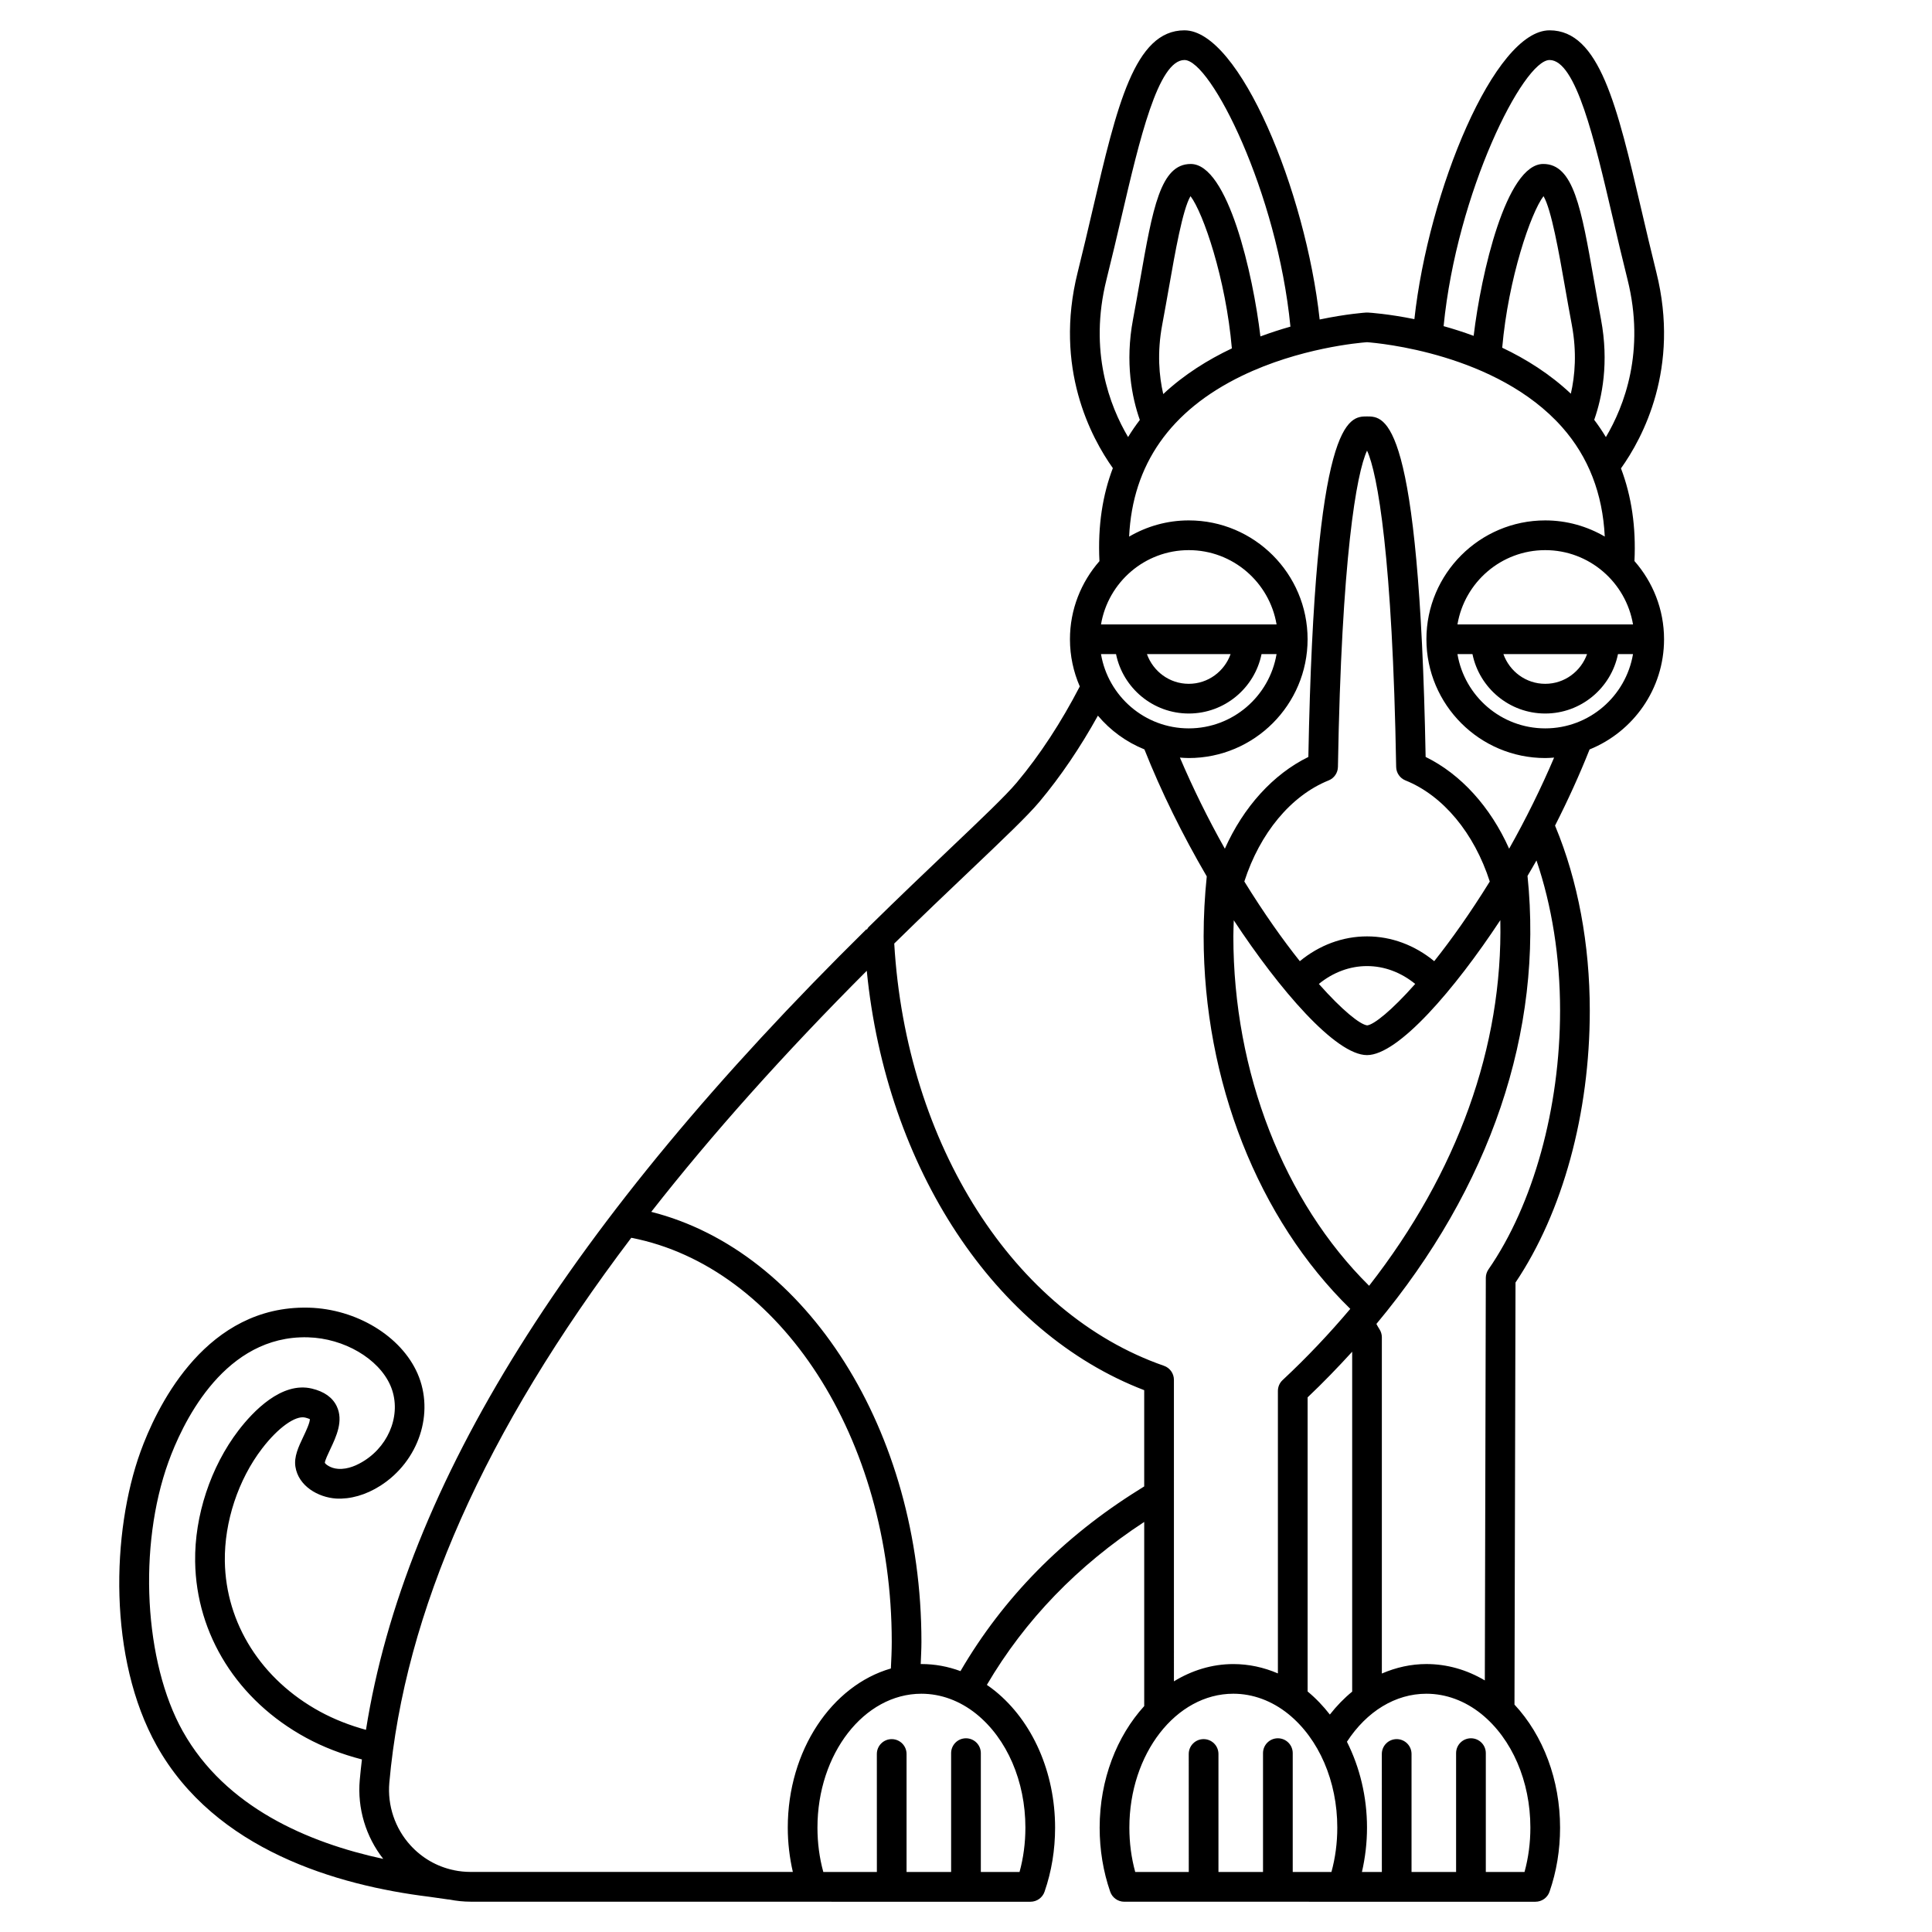
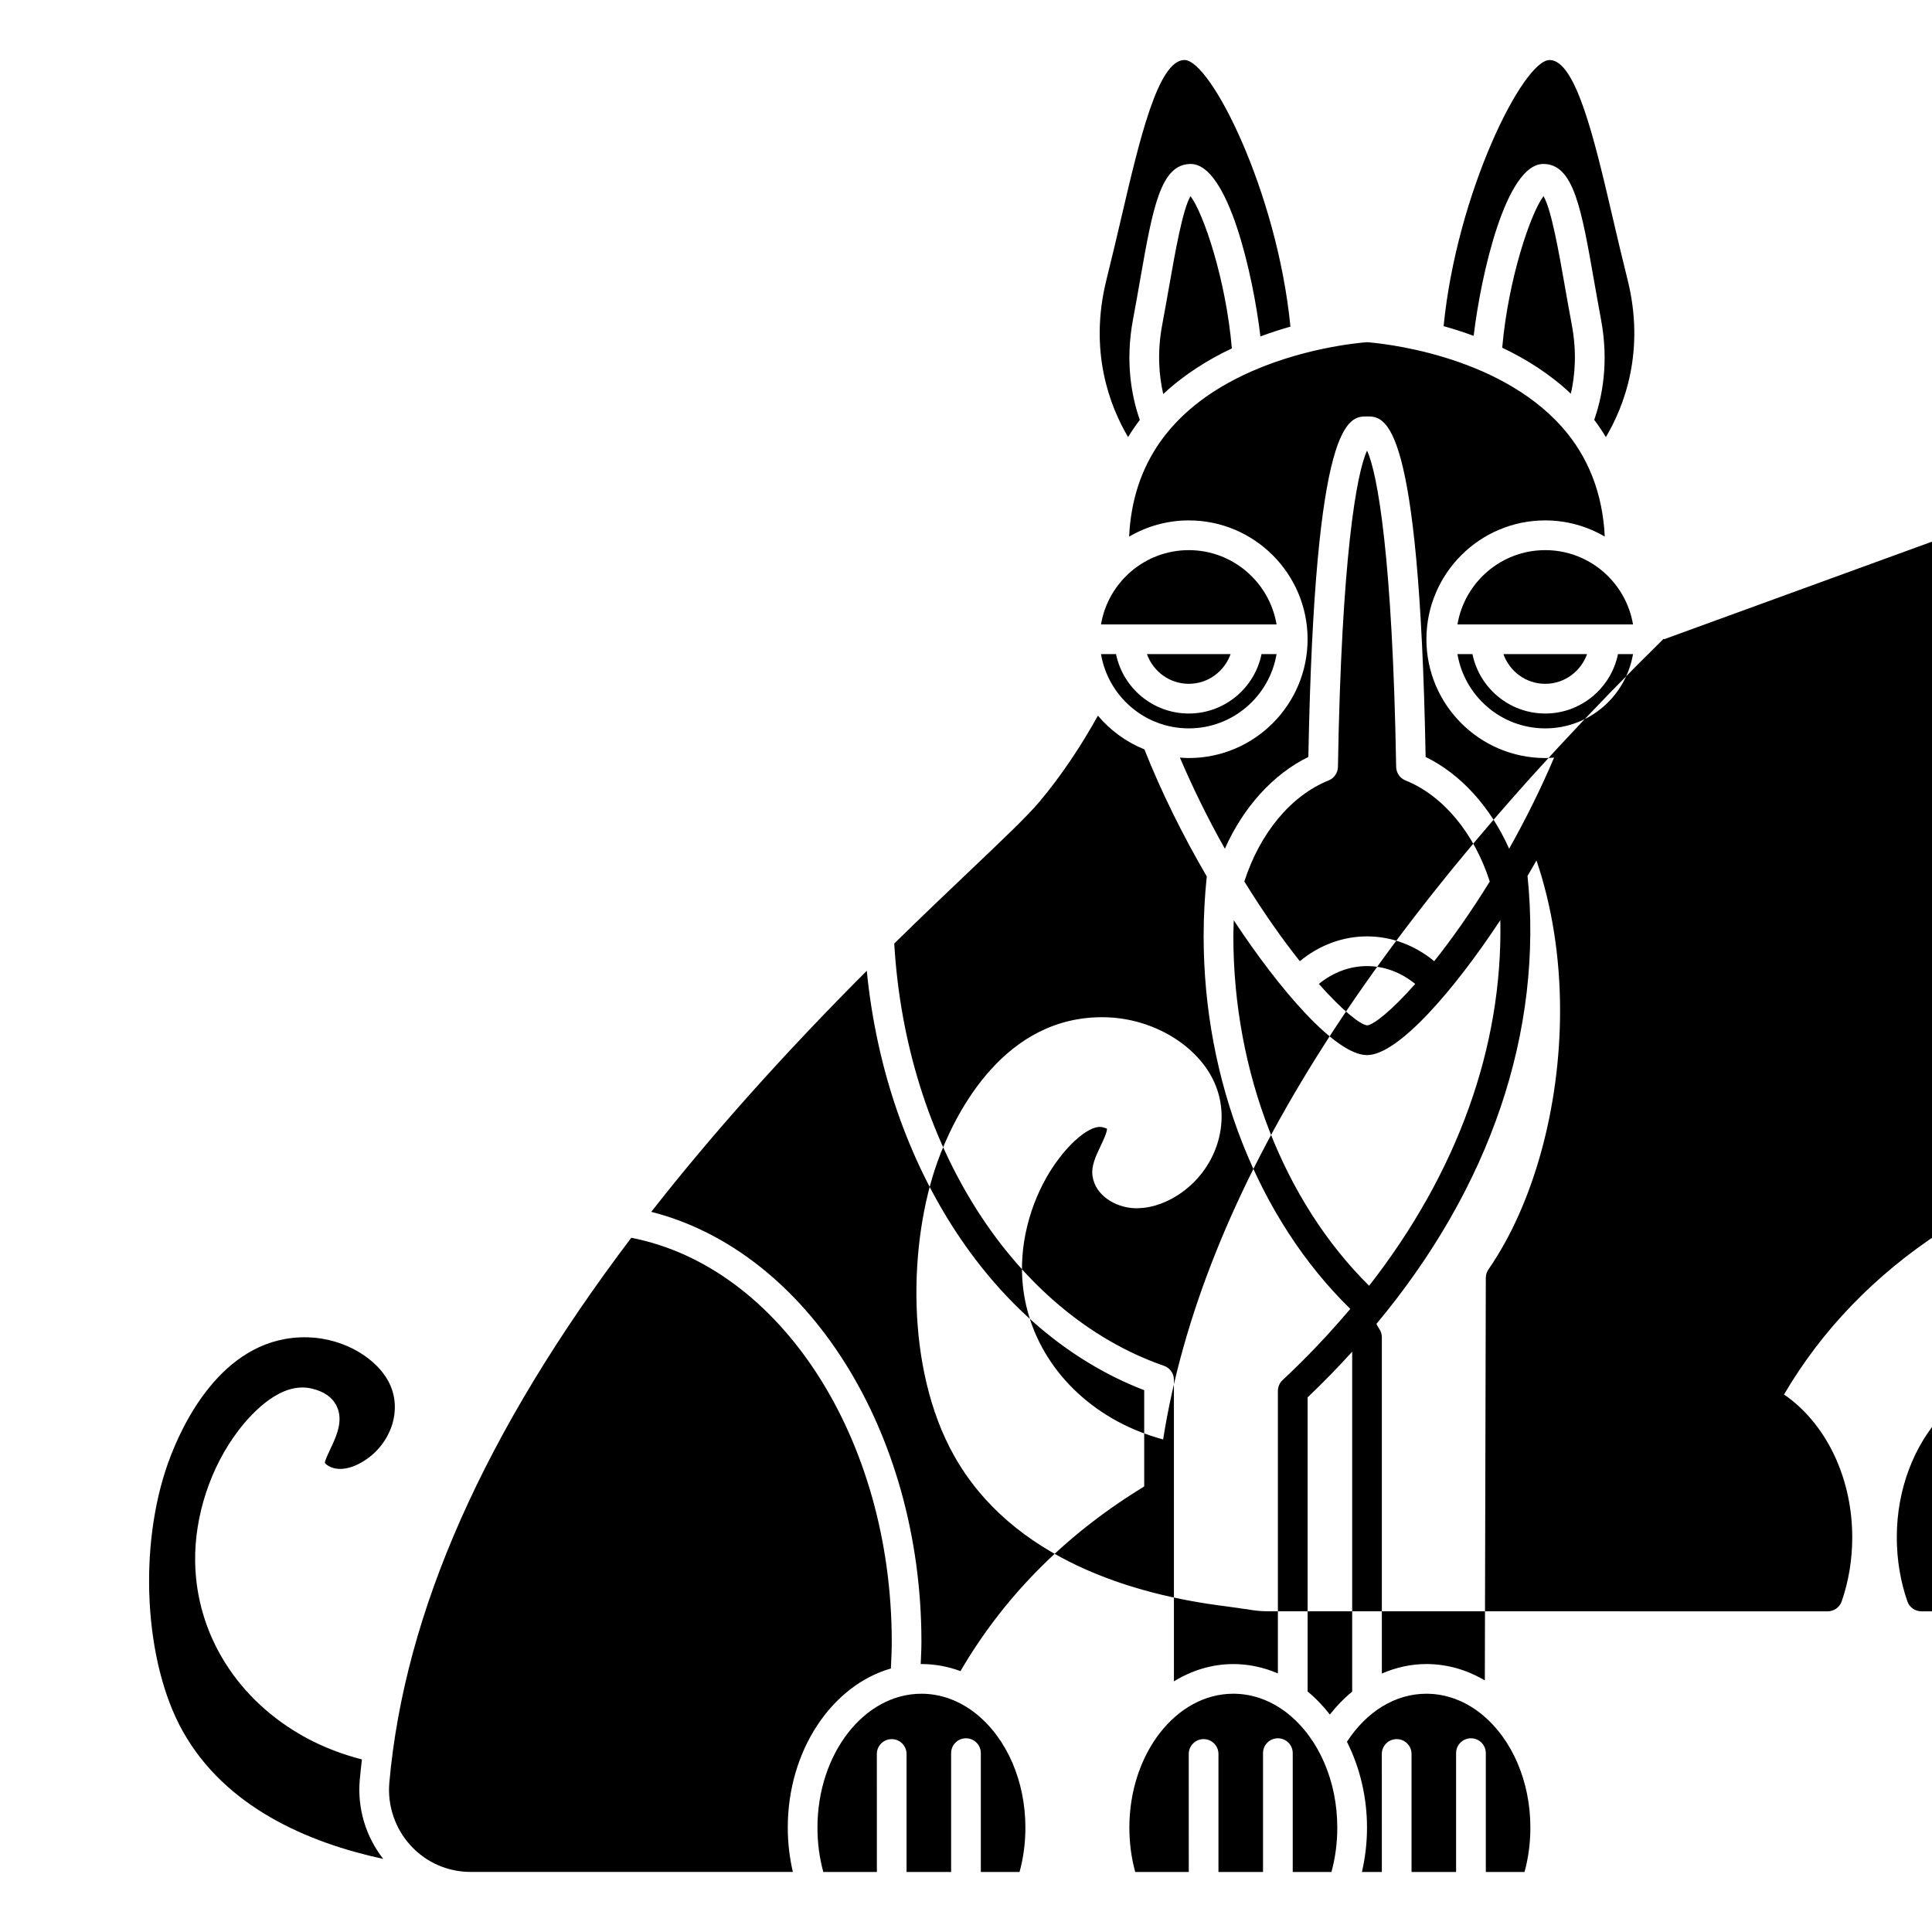
<svg xmlns="http://www.w3.org/2000/svg" fill="#000000" width="800px" height="800px" version="1.1" viewBox="144 144 512 512">
-   <path d="m584.99 313.41c0-7.941-2.981-15.184-7.844-20.73 0.441-8.965-0.766-17.164-3.57-24.559 5.731-8.016 15.727-26.547 9.371-51.961-1.414-5.66-2.707-11.207-3.945-16.492-6.457-27.656-11.125-47.633-24.352-47.633-14.59 0-32.109 42.594-35.824 76.539-6.922-1.398-11.801-1.719-12.336-1.746-0.145-0.008-0.293-0.008-0.438 0-0.188 0.012-5.141 0.34-12.328 1.84-3.695-33.965-21.234-76.633-35.836-76.633-13.227 0-17.895 19.98-24.352 47.637-1.23 5.289-2.531 10.832-3.945 16.496-6.34 25.344 3.59 43.84 9.324 51.887-2.66 6.981-4.027 15.133-3.551 24.656-4.848 5.543-7.816 12.773-7.816 20.699 0 4.445 0.938 8.668 2.606 12.504-4.93 9.496-10.523 18.098-16.727 25.496-2.867 3.418-9.398 9.629-17.668 17.492-6.176 5.875-13.504 12.844-21.562 20.77-0.199 0.199-0.309 0.461-0.461 0.695l-0.121-0.121c-78.828 77.688-122.35 147.26-132.63 212.18-4.32-1.188-8.406-2.785-12.145-4.816-15.574-8.477-25.012-23.375-25.258-39.859-0.152-10.441 3.535-21.617 9.879-29.891 4.223-5.519 8.816-8.773 11.371-8.199 0.812 0.191 1.18 0.402 1.266 0.402 0 0 0.004 0 0.008-0.004 0.074 0.898-1.09 3.348-1.723 4.68-1.289 2.719-2.508 5.293-2.098 7.949 0.793 5.133 6.023 8.129 10.781 8.441 3.754 0.211 7.859-0.926 11.73-3.394 10.199-6.512 14.43-19.293 9.852-29.742-4.348-9.914-16.172-17.09-28.762-17.449-0.914-0.02-1.84-0.023-2.762 0.02-25.734 1.082-37.863 27.039-41.891 38.152-7.668 21.199-8.652 54.777 4.312 77.938 15.465 27.617 47.832 37.004 72.184 40.004l4.918 0.699 0.434 0.039c1.855 0.367 3.75 0.57 5.664 0.57h90.527l5.297 0.012h52.523c1.676 0 3.172-1.066 3.719-2.648 1.859-5.363 2.797-11.074 2.797-16.973 0-14.633-5.953-28.18-15.922-36.246-0.703-0.566-1.43-1.098-2.16-1.602 10.082-17.164 24.078-31.66 41.699-43.18v48.801c-7.227 7.941-11.809 19.43-11.809 32.223 0 5.891 0.941 11.602 2.797 16.973 0.551 1.582 2.047 2.648 3.719 2.648l56.461 0.004h52.523c1.676 0 3.172-1.066 3.719-2.648 1.859-5.363 2.797-11.074 2.797-16.973 0-12.633-4.453-24.438-12.082-32.625l0.273-111.85c12.523-18.641 19.684-44.816 19.684-72.066 0-17.555-3.144-34.41-9.102-48.77l-0.105-0.25c3.426-6.742 6.512-13.527 9.152-20.188 11.551-4.672 19.734-15.984 19.734-29.191zm-31.488 23.617c-11.68 0-21.375-8.531-23.262-19.68h3.981c1.832 8.969 9.777 15.742 19.281 15.742s17.453-6.773 19.281-15.742h3.981c-1.887 11.148-11.586 19.68-23.262 19.68zm23.262-27.555h-46.523c1.883-11.152 11.578-19.68 23.262-19.68 11.68 0 21.375 8.531 23.262 19.68zm-12.18 7.875c-1.629 4.57-5.961 7.871-11.082 7.871-5.125 0-9.453-3.301-11.082-7.871zm-4.293-69.008c-5.531-5.215-11.852-9.188-18.191-12.191 1.625-18.434 7.602-35.777 10.945-40.164 2.074 3.465 4.113 15.082 5.644 23.793 0.578 3.301 1.188 6.758 1.855 10.293 1.371 7.316 0.836 13.5-0.254 18.27zm-5.641-88.434c6.981 0 11.914 21.125 16.68 41.551 1.242 5.328 2.547 10.91 3.981 16.617 4.754 19.02-0.879 33.559-5.734 41.762-0.945-1.57-1.977-3.094-3.094-4.574 2.094-5.969 3.957-15.168 1.793-26.645-0.656-3.508-1.254-6.93-1.836-10.203-3.387-19.305-5.434-30.961-13.457-30.961-9.84 0-16.492 29.121-18.449 45.551-2.746-1.008-5.41-1.863-7.965-2.57 3.523-35.598 21.121-70.527 28.082-70.527zm-117.42 58.168c1.43-5.707 2.731-11.289 3.981-16.621 4.766-20.422 9.699-41.547 16.68-41.547 6.969 0 24.598 35.016 28.086 70.656-2.547 0.719-5.223 1.582-7.957 2.594-1.934-16.402-8.598-45.699-18.465-45.699-8.027 0-10.07 11.656-13.457 30.961-0.574 3.269-1.176 6.695-1.836 10.203-2.16 11.484-0.293 20.699 1.801 26.668-1.098 1.441-2.148 2.945-3.109 4.535-4.856-8.211-10.477-22.746-5.723-41.75zm15.039 30.355c-1.102-4.781-1.652-10.996-0.273-18.359 0.664-3.535 1.27-6.992 1.855-10.293 1.531-8.711 3.566-20.328 5.644-23.793 3.363 4.398 9.359 21.84 10.961 40.344-6.352 3.008-12.676 6.945-18.188 12.102zm-16.492 68.918h3.981c1.832 8.969 9.777 15.742 19.281 15.742 9.504 0 17.453-6.773 19.281-15.742h3.981c-1.883 11.152-11.578 19.68-23.262 19.68-11.684 0-21.375-8.531-23.262-19.68zm12.176 0h22.164c-1.629 4.57-5.961 7.871-11.082 7.871-5.125 0-9.449-3.305-11.082-7.871zm-12.176-7.875c1.883-11.152 11.578-19.68 23.262-19.68 11.684 0 21.375 8.531 23.262 19.68zm-34.59 65.141c8.777-8.352 15.125-14.383 18.277-18.141 5.66-6.758 10.84-14.43 15.492-22.816 3.289 3.91 7.516 7 12.324 8.941 4.426 11.16 10.105 22.672 16.523 33.66-0.539 5.238-0.828 10.566-0.828 15.871 0 38.383 14.484 74.945 38.863 98.734-5.465 6.469-11.402 12.781-17.934 18.875-0.801 0.742-1.25 1.785-1.25 2.879v74.855c-3.762-1.617-7.742-2.477-11.809-2.477-5.66 0-10.992 1.672-15.742 4.574l-0.004-79.906c0-1.676-1.062-3.168-2.644-3.715-39.77-13.816-68.344-58.652-71.473-111.9 7.519-7.379 14.375-13.895 20.203-19.434zm105.64 110.13c-22.582-22.34-35.977-56.586-35.977-92.617 0-1.414 0.074-2.824 0.113-4.238 12.113 18.387 26.992 35.727 35.309 35.727 8.293 0 23.254-17.445 35.328-35.766 0.688 33.531-11.359 66.883-34.773 96.895zm-10.402 113.63c-1.766-2.258-3.723-4.324-5.894-6.109v-77.949c4.168-3.945 8.062-7.992 11.809-12.094v90.078c-2.137 1.742-4.117 3.785-5.914 6.074zm-2.918-193.62c3.75-3.055 8.176-4.731 12.77-4.731s9.016 1.676 12.766 4.731c-6.238 7.047-10.922 10.781-12.719 10.984-1.863-0.203-6.57-3.938-12.816-10.984zm30.578-6.031c-5.164-4.242-11.34-6.57-17.805-6.57h-0.004c-6.473 0-12.648 2.328-17.812 6.57-4.508-5.664-9.516-12.719-14.703-21.117 4.121-12.805 12.355-22.77 22.336-26.785 1.469-0.586 2.441-2.004 2.469-3.586 0.945-55.422 4.93-77.871 7.715-83.812 2.785 5.945 6.769 28.391 7.715 83.812 0.027 1.582 1 3 2.469 3.586 9.984 4.016 18.219 13.984 22.34 26.793-5.199 8.406-10.211 15.441-14.719 21.109zm-331.65 204.08c-10.258-18.32-11.887-49.023-3.781-71.414 3.484-9.621 13.848-32.082 34.816-32.969 0.742-0.035 1.484-0.043 2.211-0.012 9.488 0.27 18.645 5.629 21.766 12.738 3.035 6.922 0.082 15.5-6.875 19.941-1.703 1.086-4.289 2.379-6.988 2.172-2.035-0.129-3.438-1.305-3.5-1.617 0.039-0.617 0.871-2.379 1.422-3.543 1.594-3.371 3.586-7.57 1.723-11.441-1.113-2.32-3.324-3.891-6.574-4.664-8.047-1.934-15.641 6.109-19.441 11.066-7.379 9.633-11.684 22.641-11.5 34.793 0.285 19.359 11.262 36.805 29.367 46.656 4.559 2.484 9.551 4.398 14.832 5.762-0.211 1.816-0.418 3.625-0.574 5.434-0.668 7.531 1.598 15.02 6.219 20.926-19.957-4.301-41.848-13.688-53.121-33.828zm71.824 36.828 0.004-0.039-0.309-0.043c-4.258-0.957-8.117-3.168-11.156-6.492-4.113-4.5-6.16-10.57-5.621-16.652 4.031-45.23 25.164-92.93 64.117-144.38 39.508 7.691 69.027 53.164 69.027 107.05 0 2.383-0.117 4.742-0.23 7.094-15.637 4.504-27.324 21.68-27.324 42.172 0 4.019 0.473 7.945 1.344 11.746l-85.352-0.004c-1.535 0-3.039-0.156-4.5-0.461zm151.48-11.281c0 4.051-0.52 7.988-1.551 11.746l-10.258-0.004v-31.488c0-2.176-1.758-3.938-3.938-3.938-2.176 0-3.938 1.758-3.938 3.938v31.488h-11.809v-31.266c0-2.176-1.758-3.938-3.938-3.938-2.176 0-3.938 1.758-3.938 3.938l0.008 31.266h-14.195c-1.031-3.754-1.551-7.695-1.551-11.746 0-19.57 12.363-35.488 27.551-35.488 5.164 0 10.199 1.859 14.559 5.363 8.141 6.586 12.996 17.848 12.996 30.129zm30.152-89.59c-20.195 12.555-36.07 28.754-47.355 48.105-3.324-1.234-6.805-1.875-10.348-1.875-0.066 0-0.129 0.012-0.191 0.012 0.074-1.973 0.191-3.934 0.191-5.918 0-55.922-30.363-103.48-71.598-113.93 16.176-20.66 35.195-41.926 57.113-63.883 5.168 52.25 33.863 95.938 73.523 111.14v25.508c-0.445 0.277-0.887 0.562-1.336 0.84zm50.953 101.33h-10.258v-31.488c0-2.176-1.758-3.938-3.938-3.938-2.176 0-3.938 1.758-3.938 3.938v31.488h-11.809v-31.266c0-2.176-1.758-3.938-3.938-3.938-2.176 0-3.938 1.758-3.938 3.938l0.008 31.266h-14.191c-1.031-3.754-1.551-7.695-1.551-11.746 0-19.57 12.363-35.488 27.551-35.488 5.164 0 10.199 1.859 14.559 5.363 8.133 6.582 12.992 17.844 12.992 30.117 0 4.059-0.52 8-1.551 11.754zm51.168 0h-10.258v-31.488c0-2.176-1.758-3.938-3.938-3.938-2.176 0-3.938 1.758-3.938 3.938v31.488h-11.809v-31.266c0-2.176-1.758-3.938-3.938-3.938-2.176 0-3.938 1.758-3.938 3.938l0.008 31.266h-5.277c0.871-3.797 1.344-7.727 1.344-11.746 0-8.199-1.926-16.016-5.32-22.758 5.266-8.078 12.863-12.727 21.062-12.727 5.164 0 10.199 1.859 14.559 5.363 8.133 6.582 12.992 17.844 12.992 30.117 0 4.055-0.52 7.996-1.551 11.75zm9.422-228.29c0 25.801-7.098 51.449-18.98 68.609-0.453 0.656-0.695 1.434-0.699 2.231l-0.262 106.69c-4.789-2.84-10.062-4.34-15.48-4.34-4.066 0-8.055 0.891-11.809 2.516v-89.109c0-0.77-0.227-1.527-0.652-2.172-0.273-0.41-0.535-0.875-0.793-1.367 30.156-36.16 44.305-77.492 40.047-118.73 0.797-1.363 1.602-2.715 2.375-4.098 4.09 12.027 6.254 25.629 6.254 39.77zm-13.5-42.887c-4.934-11.051-12.793-19.75-22.129-24.316-1.695-90.234-10.688-90.234-15.539-90.234-4.848 0-13.844 0-15.539 90.238-9.336 4.566-17.195 13.266-22.129 24.316-4.469-7.934-8.48-16.102-11.91-24.145 0.781 0.055 1.555 0.117 2.348 0.117 17.363 0 31.488-14.125 31.488-31.488s-14.125-31.488-31.488-31.488c-5.762 0-11.156 1.582-15.809 4.297 0.902-19.082 10.906-33.406 29.871-42.602 15.242-7.387 31.125-8.773 33.168-8.922 2.949 0.215 34.41 2.965 51.723 22.535 6.988 7.891 10.734 17.633 11.289 28.973-4.648-2.707-10.027-4.281-15.777-4.281-17.363 0-31.488 14.125-31.488 31.488s14.125 31.488 31.488 31.488c0.793 0 1.57-0.062 2.352-0.117-3.426 8.035-7.441 16.199-11.918 24.141z" />
+   <path d="m584.99 313.41l-0.121-0.121c-78.828 77.688-122.35 147.26-132.63 212.18-4.32-1.188-8.406-2.785-12.145-4.816-15.574-8.477-25.012-23.375-25.258-39.859-0.152-10.441 3.535-21.617 9.879-29.891 4.223-5.519 8.816-8.773 11.371-8.199 0.812 0.191 1.18 0.402 1.266 0.402 0 0 0.004 0 0.008-0.004 0.074 0.898-1.09 3.348-1.723 4.68-1.289 2.719-2.508 5.293-2.098 7.949 0.793 5.133 6.023 8.129 10.781 8.441 3.754 0.211 7.859-0.926 11.73-3.394 10.199-6.512 14.43-19.293 9.852-29.742-4.348-9.914-16.172-17.09-28.762-17.449-0.914-0.02-1.84-0.023-2.762 0.02-25.734 1.082-37.863 27.039-41.891 38.152-7.668 21.199-8.652 54.777 4.312 77.938 15.465 27.617 47.832 37.004 72.184 40.004l4.918 0.699 0.434 0.039c1.855 0.367 3.75 0.57 5.664 0.57h90.527l5.297 0.012h52.523c1.676 0 3.172-1.066 3.719-2.648 1.859-5.363 2.797-11.074 2.797-16.973 0-14.633-5.953-28.18-15.922-36.246-0.703-0.566-1.43-1.098-2.16-1.602 10.082-17.164 24.078-31.66 41.699-43.18v48.801c-7.227 7.941-11.809 19.43-11.809 32.223 0 5.891 0.941 11.602 2.797 16.973 0.551 1.582 2.047 2.648 3.719 2.648l56.461 0.004h52.523c1.676 0 3.172-1.066 3.719-2.648 1.859-5.363 2.797-11.074 2.797-16.973 0-12.633-4.453-24.438-12.082-32.625l0.273-111.85c12.523-18.641 19.684-44.816 19.684-72.066 0-17.555-3.144-34.41-9.102-48.77l-0.105-0.25c3.426-6.742 6.512-13.527 9.152-20.188 11.551-4.672 19.734-15.984 19.734-29.191zm-31.488 23.617c-11.68 0-21.375-8.531-23.262-19.68h3.981c1.832 8.969 9.777 15.742 19.281 15.742s17.453-6.773 19.281-15.742h3.981c-1.887 11.148-11.586 19.68-23.262 19.68zm23.262-27.555h-46.523c1.883-11.152 11.578-19.68 23.262-19.68 11.68 0 21.375 8.531 23.262 19.68zm-12.18 7.875c-1.629 4.57-5.961 7.871-11.082 7.871-5.125 0-9.453-3.301-11.082-7.871zm-4.293-69.008c-5.531-5.215-11.852-9.188-18.191-12.191 1.625-18.434 7.602-35.777 10.945-40.164 2.074 3.465 4.113 15.082 5.644 23.793 0.578 3.301 1.188 6.758 1.855 10.293 1.371 7.316 0.836 13.5-0.254 18.27zm-5.641-88.434c6.981 0 11.914 21.125 16.68 41.551 1.242 5.328 2.547 10.91 3.981 16.617 4.754 19.02-0.879 33.559-5.734 41.762-0.945-1.57-1.977-3.094-3.094-4.574 2.094-5.969 3.957-15.168 1.793-26.645-0.656-3.508-1.254-6.93-1.836-10.203-3.387-19.305-5.434-30.961-13.457-30.961-9.84 0-16.492 29.121-18.449 45.551-2.746-1.008-5.41-1.863-7.965-2.57 3.523-35.598 21.121-70.527 28.082-70.527zm-117.42 58.168c1.43-5.707 2.731-11.289 3.981-16.621 4.766-20.422 9.699-41.547 16.68-41.547 6.969 0 24.598 35.016 28.086 70.656-2.547 0.719-5.223 1.582-7.957 2.594-1.934-16.402-8.598-45.699-18.465-45.699-8.027 0-10.07 11.656-13.457 30.961-0.574 3.269-1.176 6.695-1.836 10.203-2.16 11.484-0.293 20.699 1.801 26.668-1.098 1.441-2.148 2.945-3.109 4.535-4.856-8.211-10.477-22.746-5.723-41.75zm15.039 30.355c-1.102-4.781-1.652-10.996-0.273-18.359 0.664-3.535 1.27-6.992 1.855-10.293 1.531-8.711 3.566-20.328 5.644-23.793 3.363 4.398 9.359 21.84 10.961 40.344-6.352 3.008-12.676 6.945-18.188 12.102zm-16.492 68.918h3.981c1.832 8.969 9.777 15.742 19.281 15.742 9.504 0 17.453-6.773 19.281-15.742h3.981c-1.883 11.152-11.578 19.68-23.262 19.68-11.684 0-21.375-8.531-23.262-19.68zm12.176 0h22.164c-1.629 4.57-5.961 7.871-11.082 7.871-5.125 0-9.449-3.305-11.082-7.871zm-12.176-7.875c1.883-11.152 11.578-19.68 23.262-19.68 11.684 0 21.375 8.531 23.262 19.68zm-34.59 65.141c8.777-8.352 15.125-14.383 18.277-18.141 5.66-6.758 10.84-14.43 15.492-22.816 3.289 3.91 7.516 7 12.324 8.941 4.426 11.16 10.105 22.672 16.523 33.66-0.539 5.238-0.828 10.566-0.828 15.871 0 38.383 14.484 74.945 38.863 98.734-5.465 6.469-11.402 12.781-17.934 18.875-0.801 0.742-1.25 1.785-1.25 2.879v74.855c-3.762-1.617-7.742-2.477-11.809-2.477-5.66 0-10.992 1.672-15.742 4.574l-0.004-79.906c0-1.676-1.062-3.168-2.644-3.715-39.77-13.816-68.344-58.652-71.473-111.9 7.519-7.379 14.375-13.895 20.203-19.434zm105.64 110.13c-22.582-22.34-35.977-56.586-35.977-92.617 0-1.414 0.074-2.824 0.113-4.238 12.113 18.387 26.992 35.727 35.309 35.727 8.293 0 23.254-17.445 35.328-35.766 0.688 33.531-11.359 66.883-34.773 96.895zm-10.402 113.63c-1.766-2.258-3.723-4.324-5.894-6.109v-77.949c4.168-3.945 8.062-7.992 11.809-12.094v90.078c-2.137 1.742-4.117 3.785-5.914 6.074zm-2.918-193.62c3.75-3.055 8.176-4.731 12.77-4.731s9.016 1.676 12.766 4.731c-6.238 7.047-10.922 10.781-12.719 10.984-1.863-0.203-6.57-3.938-12.816-10.984zm30.578-6.031c-5.164-4.242-11.34-6.57-17.805-6.57h-0.004c-6.473 0-12.648 2.328-17.812 6.57-4.508-5.664-9.516-12.719-14.703-21.117 4.121-12.805 12.355-22.77 22.336-26.785 1.469-0.586 2.441-2.004 2.469-3.586 0.945-55.422 4.93-77.871 7.715-83.812 2.785 5.945 6.769 28.391 7.715 83.812 0.027 1.582 1 3 2.469 3.586 9.984 4.016 18.219 13.984 22.34 26.793-5.199 8.406-10.211 15.441-14.719 21.109zm-331.65 204.08c-10.258-18.32-11.887-49.023-3.781-71.414 3.484-9.621 13.848-32.082 34.816-32.969 0.742-0.035 1.484-0.043 2.211-0.012 9.488 0.27 18.645 5.629 21.766 12.738 3.035 6.922 0.082 15.5-6.875 19.941-1.703 1.086-4.289 2.379-6.988 2.172-2.035-0.129-3.438-1.305-3.5-1.617 0.039-0.617 0.871-2.379 1.422-3.543 1.594-3.371 3.586-7.57 1.723-11.441-1.113-2.32-3.324-3.891-6.574-4.664-8.047-1.934-15.641 6.109-19.441 11.066-7.379 9.633-11.684 22.641-11.5 34.793 0.285 19.359 11.262 36.805 29.367 46.656 4.559 2.484 9.551 4.398 14.832 5.762-0.211 1.816-0.418 3.625-0.574 5.434-0.668 7.531 1.598 15.02 6.219 20.926-19.957-4.301-41.848-13.688-53.121-33.828zm71.824 36.828 0.004-0.039-0.309-0.043c-4.258-0.957-8.117-3.168-11.156-6.492-4.113-4.5-6.16-10.57-5.621-16.652 4.031-45.23 25.164-92.93 64.117-144.38 39.508 7.691 69.027 53.164 69.027 107.05 0 2.383-0.117 4.742-0.23 7.094-15.637 4.504-27.324 21.68-27.324 42.172 0 4.019 0.473 7.945 1.344 11.746l-85.352-0.004c-1.535 0-3.039-0.156-4.5-0.461zm151.48-11.281c0 4.051-0.52 7.988-1.551 11.746l-10.258-0.004v-31.488c0-2.176-1.758-3.938-3.938-3.938-2.176 0-3.938 1.758-3.938 3.938v31.488h-11.809v-31.266c0-2.176-1.758-3.938-3.938-3.938-2.176 0-3.938 1.758-3.938 3.938l0.008 31.266h-14.195c-1.031-3.754-1.551-7.695-1.551-11.746 0-19.57 12.363-35.488 27.551-35.488 5.164 0 10.199 1.859 14.559 5.363 8.141 6.586 12.996 17.848 12.996 30.129zm30.152-89.59c-20.195 12.555-36.07 28.754-47.355 48.105-3.324-1.234-6.805-1.875-10.348-1.875-0.066 0-0.129 0.012-0.191 0.012 0.074-1.973 0.191-3.934 0.191-5.918 0-55.922-30.363-103.48-71.598-113.93 16.176-20.66 35.195-41.926 57.113-63.883 5.168 52.25 33.863 95.938 73.523 111.14v25.508c-0.445 0.277-0.887 0.562-1.336 0.84zm50.953 101.33h-10.258v-31.488c0-2.176-1.758-3.938-3.938-3.938-2.176 0-3.938 1.758-3.938 3.938v31.488h-11.809v-31.266c0-2.176-1.758-3.938-3.938-3.938-2.176 0-3.938 1.758-3.938 3.938l0.008 31.266h-14.191c-1.031-3.754-1.551-7.695-1.551-11.746 0-19.57 12.363-35.488 27.551-35.488 5.164 0 10.199 1.859 14.559 5.363 8.133 6.582 12.992 17.844 12.992 30.117 0 4.059-0.52 8-1.551 11.754zm51.168 0h-10.258v-31.488c0-2.176-1.758-3.938-3.938-3.938-2.176 0-3.938 1.758-3.938 3.938v31.488h-11.809v-31.266c0-2.176-1.758-3.938-3.938-3.938-2.176 0-3.938 1.758-3.938 3.938l0.008 31.266h-5.277c0.871-3.797 1.344-7.727 1.344-11.746 0-8.199-1.926-16.016-5.32-22.758 5.266-8.078 12.863-12.727 21.062-12.727 5.164 0 10.199 1.859 14.559 5.363 8.133 6.582 12.992 17.844 12.992 30.117 0 4.055-0.52 7.996-1.551 11.75zm9.422-228.29c0 25.801-7.098 51.449-18.98 68.609-0.453 0.656-0.695 1.434-0.699 2.231l-0.262 106.69c-4.789-2.84-10.062-4.34-15.48-4.34-4.066 0-8.055 0.891-11.809 2.516v-89.109c0-0.77-0.227-1.527-0.652-2.172-0.273-0.41-0.535-0.875-0.793-1.367 30.156-36.16 44.305-77.492 40.047-118.73 0.797-1.363 1.602-2.715 2.375-4.098 4.09 12.027 6.254 25.629 6.254 39.77zm-13.5-42.887c-4.934-11.051-12.793-19.75-22.129-24.316-1.695-90.234-10.688-90.234-15.539-90.234-4.848 0-13.844 0-15.539 90.238-9.336 4.566-17.195 13.266-22.129 24.316-4.469-7.934-8.48-16.102-11.91-24.145 0.781 0.055 1.555 0.117 2.348 0.117 17.363 0 31.488-14.125 31.488-31.488s-14.125-31.488-31.488-31.488c-5.762 0-11.156 1.582-15.809 4.297 0.902-19.082 10.906-33.406 29.871-42.602 15.242-7.387 31.125-8.773 33.168-8.922 2.949 0.215 34.41 2.965 51.723 22.535 6.988 7.891 10.734 17.633 11.289 28.973-4.648-2.707-10.027-4.281-15.777-4.281-17.363 0-31.488 14.125-31.488 31.488s14.125 31.488 31.488 31.488c0.793 0 1.57-0.062 2.352-0.117-3.426 8.035-7.441 16.199-11.918 24.141z" />
</svg>